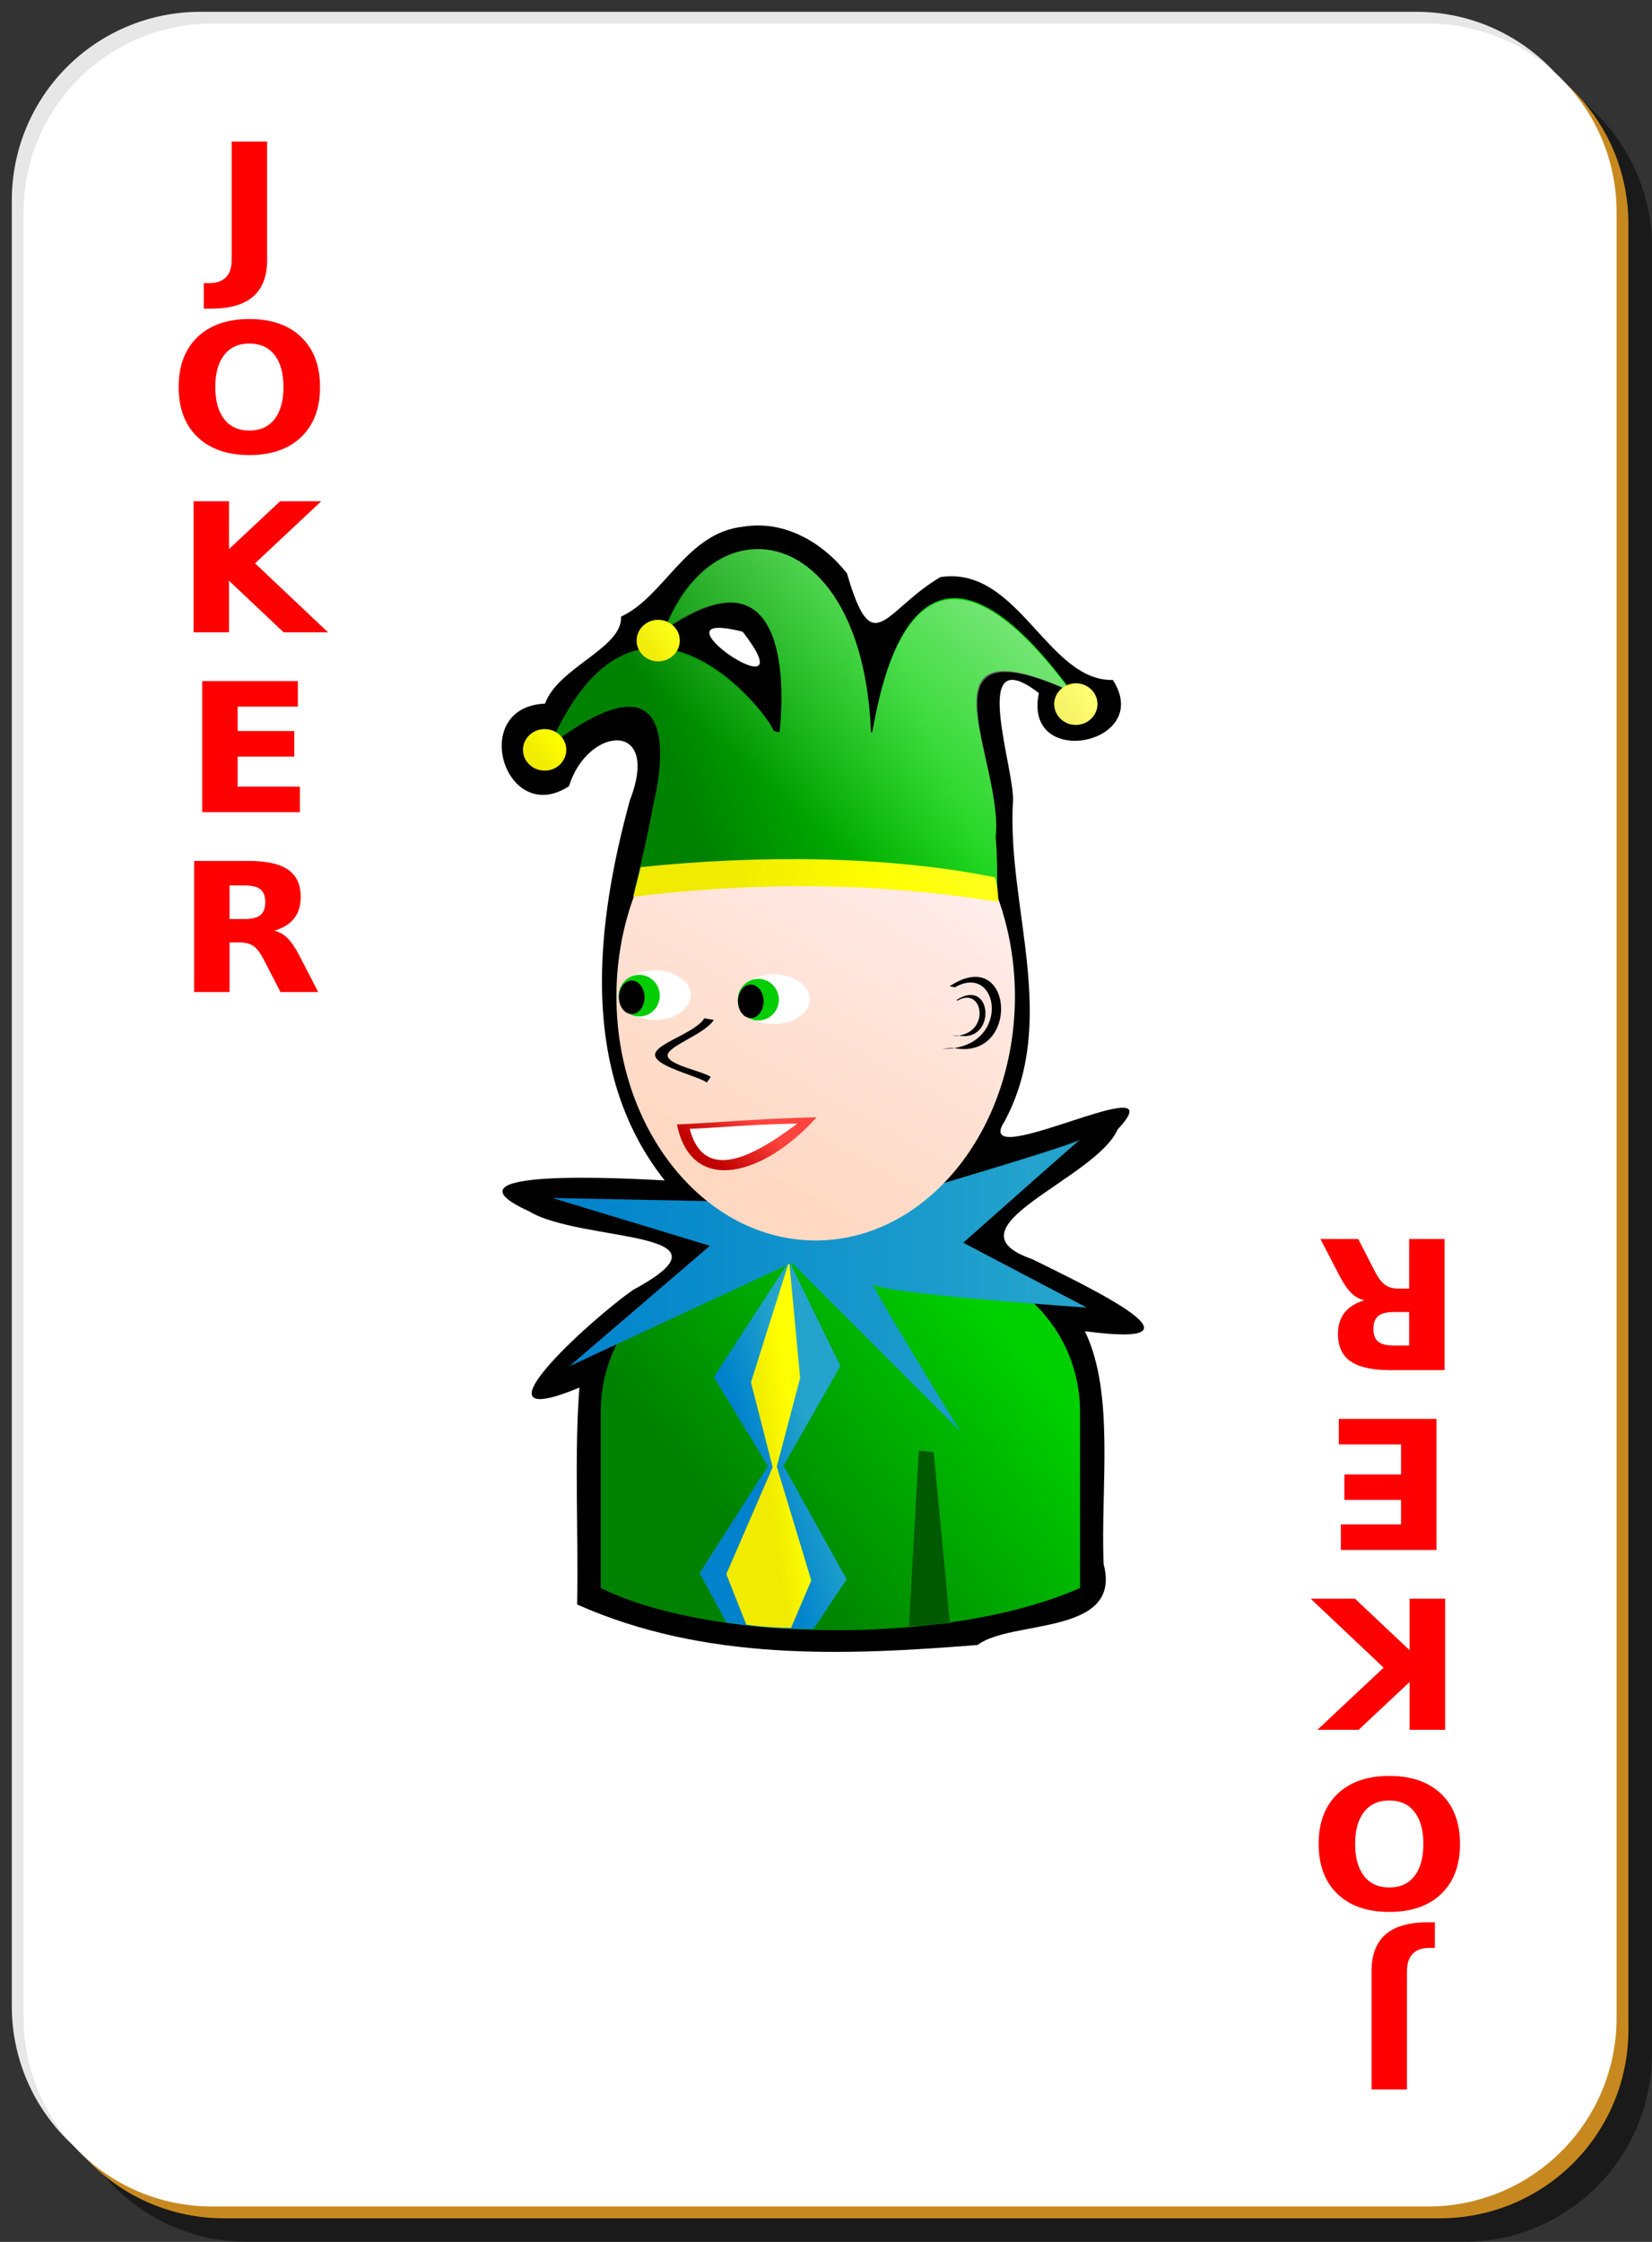
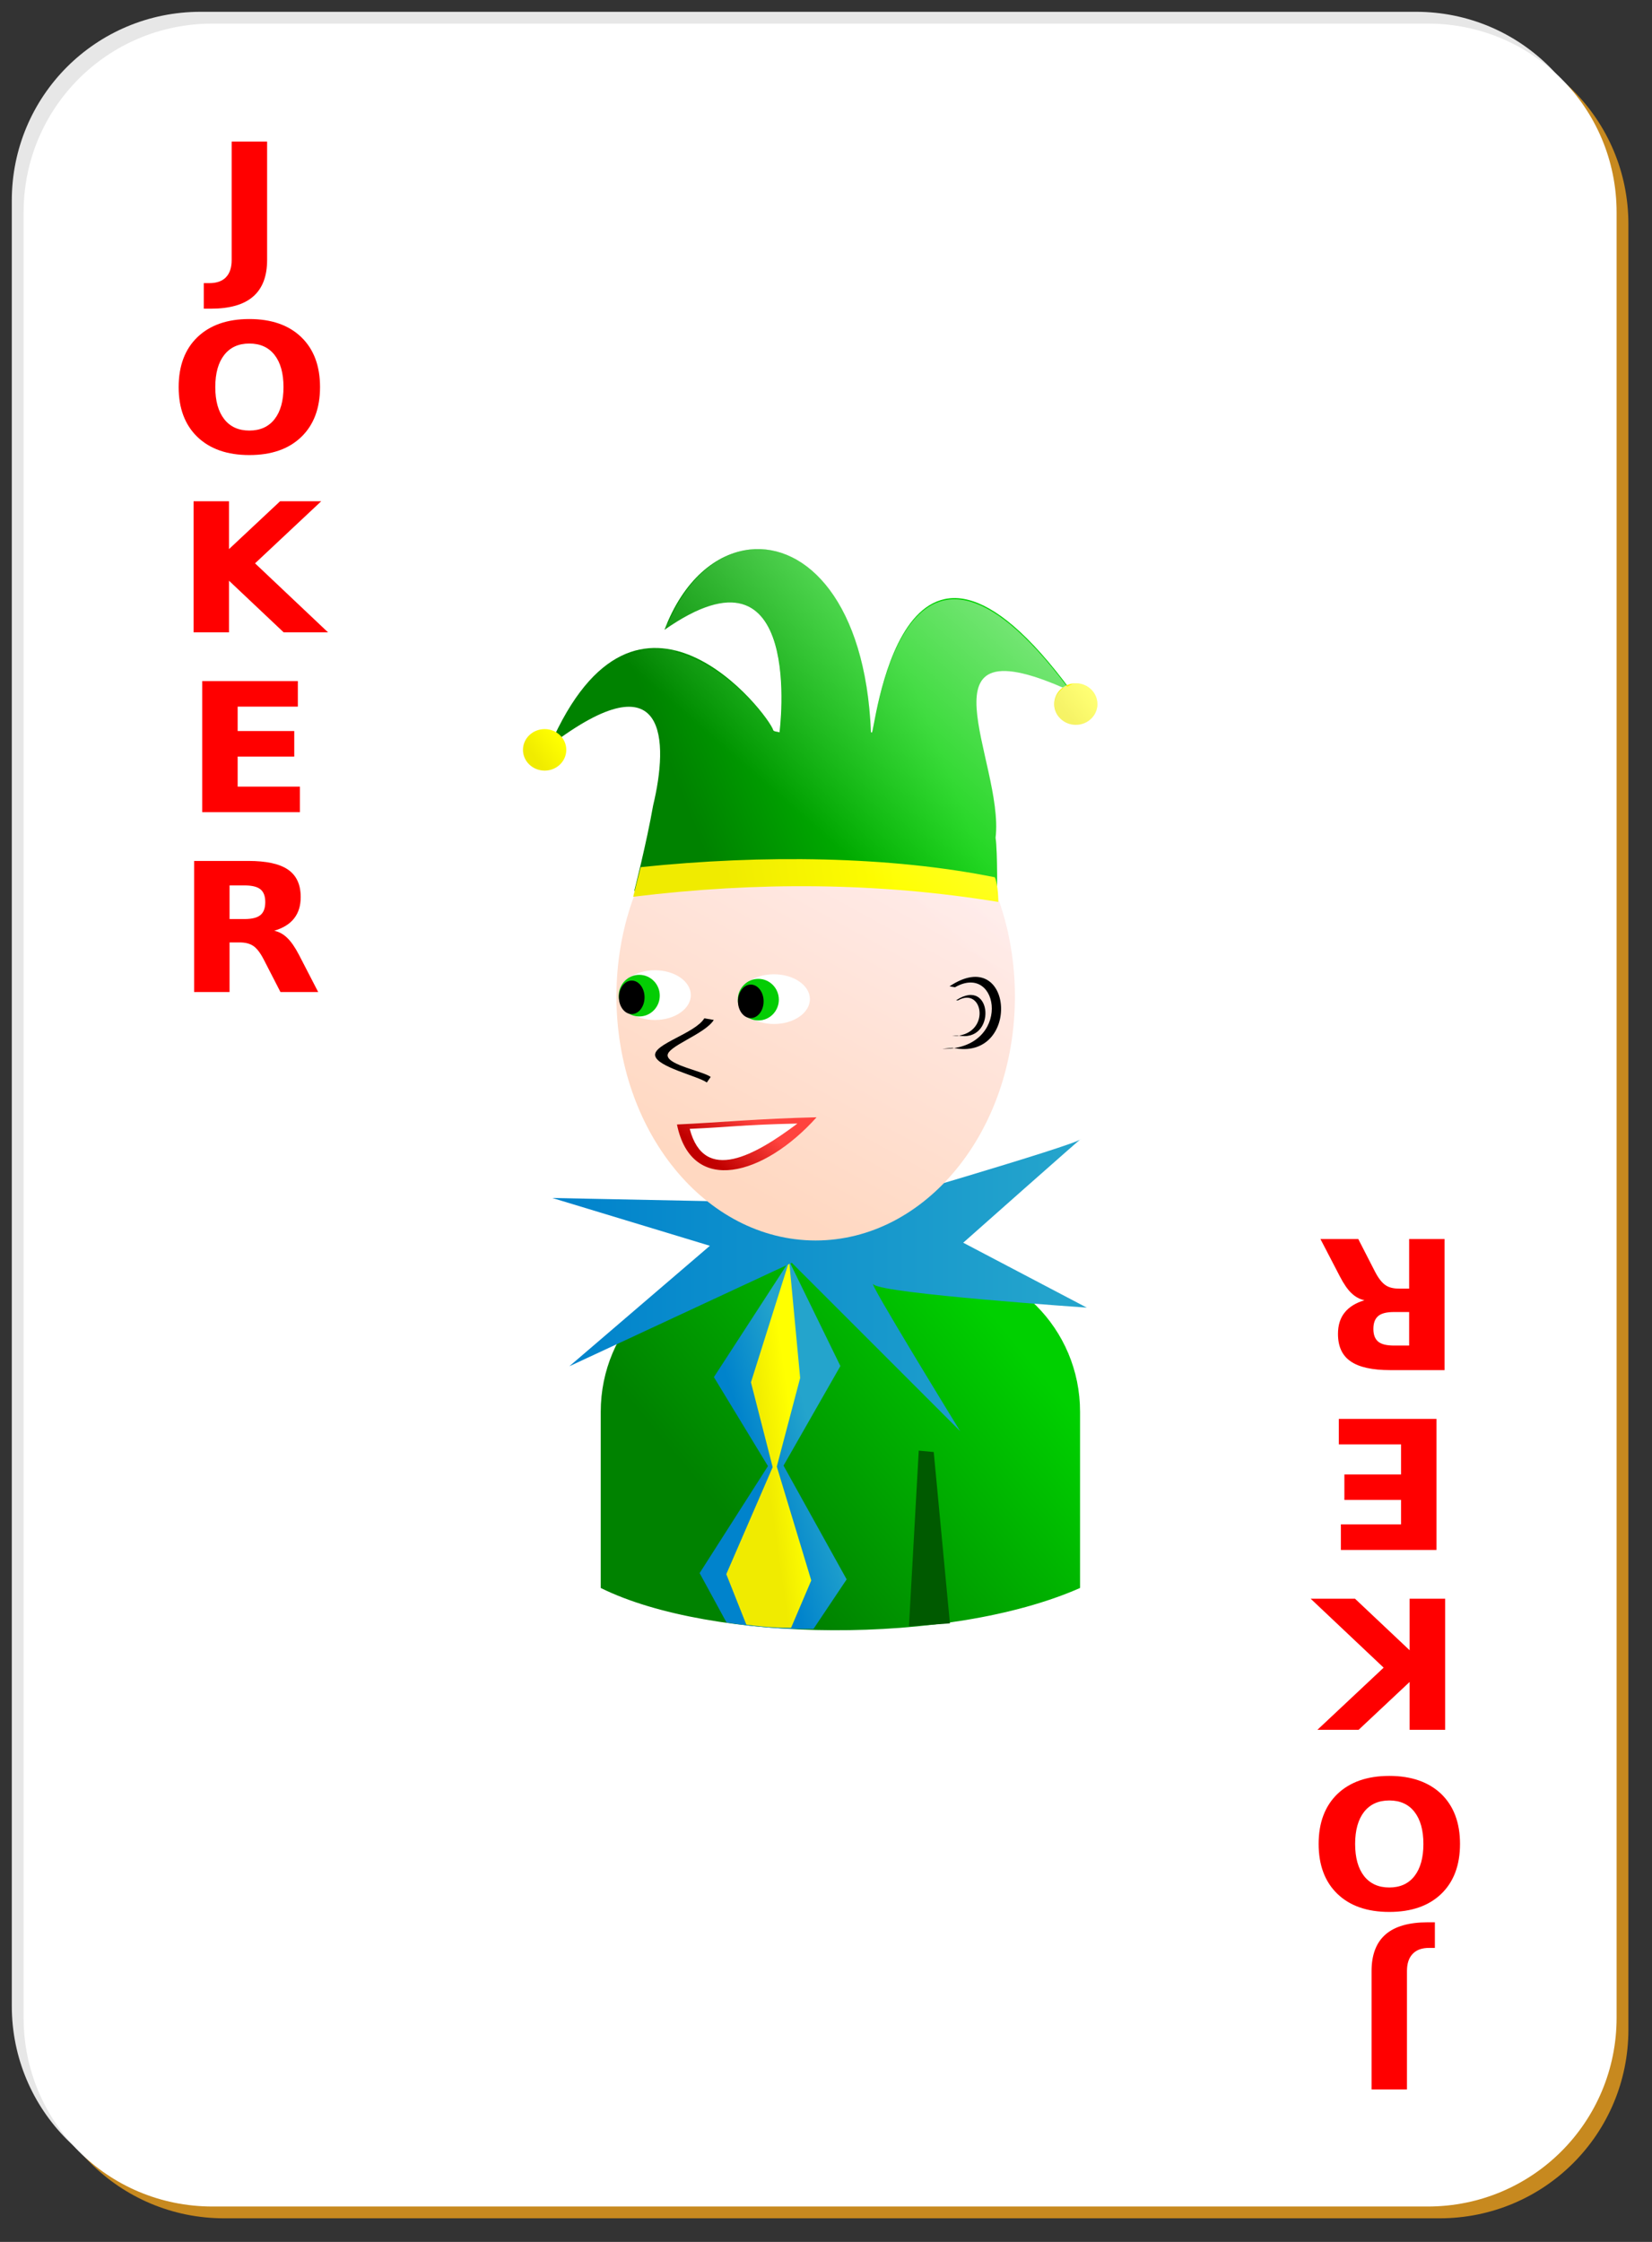
<svg xmlns="http://www.w3.org/2000/svg" xmlns:ns1="http://inkscape.sourceforge.net/DTD/sodipodi-0.dtd" xmlns:ns2="http://www.inkscape.org/namespaces/inkscape" xmlns:xlink="http://www.w3.org/1999/xlink" id="svg2" viewBox="0 0 140 190" ns1:version="0.32" version="1.0" ns2:version="0.41" y="0" x="0" ns1:docname="jk_r.svg" ns1:docbase="/home/nicu/Desktop/simple">
  <rect x="0" y="0" width="140" height="190" fill="#333333" stroke="none" />
  <ns1:namedview id="base" bordercolor="#666666" ns2:window-x="0" ns2:window-y="26" pagecolor="#ffffff" ns2:zoom="1.0000000" ns2:pageshadow="2" borderopacity="1.0" ns2:current-layer="svg2" ns2:cx="70.000000" ns2:cy="135.00000" ns2:window-height="791" ns2:pageopacity="0.0" ns2:window-width="1152" />
  <defs id="defs3">
    <linearGradient id="linearGradient5407">
      <stop id="stop5409" style="stop-color:#f0eb00" offset="0" />
      <stop id="stop5411" style="stop-color:#ffff00" offset="1" />
    </linearGradient>
    <linearGradient id="linearGradient3865">
      <stop id="stop3867" style="stop-color:#0083cc" offset="0" />
      <stop id="stop3869" style="stop-color:#24a4cc" offset="1" />
    </linearGradient>
    <linearGradient id="linearGradient3196">
      <stop id="stop3198" style="stop-color:#008200" offset="0" />
      <stop id="stop3200" style="stop-color:#00d000" offset="1" />
    </linearGradient>
    <linearGradient id="linearGradient5712" y2="415.54" xlink:href="#linearGradient3196" gradientUnits="userSpaceOnUse" y1="540.54" gradientTransform="matrix(.145 0 0 .145 167.45 227.38)" x2="449.32" x1="298.99" ns2:collect="always" />
    <linearGradient id="linearGradient5714" y2="122.96" xlink:href="#linearGradient3865" gradientUnits="userSpaceOnUse" y1="124.59" gradientTransform="translate(42.516 174.55)" x2="175.19" x1="169.79" ns2:collect="always" />
    <linearGradient id="linearGradient5716" y2="123.97" xlink:href="#linearGradient5407" gradientUnits="userSpaceOnUse" y1="124.37" gradientTransform="translate(42.516 174.55)" x2="173.86" x1="171.08" ns2:collect="always" />
    <linearGradient id="linearGradient5718" y2="111.38" xlink:href="#linearGradient3865" gradientUnits="userSpaceOnUse" y1="111.38" gradientTransform="translate(42.207 173.32)" x2="196.72" x1="154.62" ns2:collect="always" />
    <linearGradient id="linearGradient5720" y2="256.18" gradientUnits="userSpaceOnUse" y1="437.5" gradientTransform="matrix(.187 0 0 .145 144.51 214.08)" x2="484.8" x1="356.44" ns2:collect="always">
      <stop id="stop3859" style="stop-color:#ffd8c1" offset="0" />
      <stop id="stop3861" style="stop-color:#ffeded" offset="1" />
    </linearGradient>
    <linearGradient id="linearGradient5722" y2="310.92" gradientUnits="userSpaceOnUse" y1="336.45" gradientTransform="matrix(.145 0 0 .145 167.31 227.41)" x2="319.8" x1="298.1" ns2:collect="always">
      <stop id="stop6216" style="stop-color:#c10000" offset="0" />
      <stop id="stop6218" style="stop-color:#ff433e" offset="1" />
    </linearGradient>
    <linearGradient id="linearGradient5724" y2="65.1" xlink:href="#linearGradient3196" gradientUnits="userSpaceOnUse" y1="73.1" gradientTransform="translate(42.207 173.32)" x2="185.69" x1="165.47" ns2:collect="always" />
    <linearGradient id="linearGradient5726" y2="66.479" xlink:href="#linearGradient5407" gradientUnits="userSpaceOnUse" y1="68.058" gradientTransform="translate(51.828 164.06)" x2="154.43" x1="152.35" ns2:collect="always" />
    <linearGradient id="linearGradient5728" y2="66.479" xlink:href="#linearGradient5407" gradientUnits="userSpaceOnUse" y1="68.058" gradientTransform="translate(42.207 173.32)" x2="154.43" x1="152.35" ns2:collect="always" />
    <linearGradient id="linearGradient5730" y2="66.479" xlink:href="#linearGradient5407" gradientUnits="userSpaceOnUse" y1="68.058" gradientTransform="translate(87.222 169.44)" x2="154.43" x1="152.35" ns2:collect="always" />
    <linearGradient id="linearGradient5732" y2="76.889" xlink:href="#linearGradient5407" gradientUnits="userSpaceOnUse" y1="79.187" gradientTransform="translate(42.207 173.32)" x2="182.72" x1="168.5" ns2:collect="always" />
    <linearGradient id="linearGradient5734" y2="167.52" gradientUnits="userSpaceOnUse" y1="-108.13" gradientTransform="matrix(.145 0 0 .145 167.45 227.38)" x2="384.93" x1="625.7" ns2:collect="always">
      <stop id="stop2582" style="stop-color:#ffffff" offset="0" />
      <stop id="stop2584" style="stop-color:#ffffff;stop-opacity:0" offset="1" />
    </linearGradient>
  </defs>
  <g id="layer1" ns2:label="Layer 1" ns2:groupmode="layer">
    <g id="g5630">
-       <path id="rect2070" style="fill-opacity:.498;fill:#000000" d="m21 5h103c8.86 0 16 7.136 16 16v153c0 8.86-7.14 16-16 16h-103c-8.864 0-16-7.14-16-16v-153c0-8.864 7.136-16 16-16z" />
      <path id="rect1300" style="fill:#e7e7e7" d="m17 1h103c8.86 0 16 7.136 16 16v153c0 8.86-7.14 16-16 16h-103c-8.864 0-16-7.14-16-16v-153c0-8.864 7.136-16 16-16z" />
      <path id="path5624" style="fill:#c7891f" d="m19 3h103c8.86 0 16 7.136 16 16v153c0 8.86-7.14 16-16 16h-103c-8.864 0-16-7.14-16-16v-153c0-8.864 7.136-16 16-16z" />
      <path id="rect1306" style="fill:#ffffff" d="m18 2h103c8.86 0 16 7.136 16 16v153c0 8.86-7.14 16-16 16h-103c-8.864 0-16-7.14-16-16v-153c0-8.864 7.136-16 16-16z" />
    </g>
  </g>
  <path id="text1386" style="fill:#ff0000" d="m19.173 12.281h2.933v10.268c0 1.417-0.386 2.476-1.158 3.176-0.767 0.701-1.93 1.051-3.489 1.051h-0.594v-2.216h0.457c0.61 0 1.069-0.17 1.379-0.51 0.315-0.341 0.472-0.841 0.472-1.501v-10.268m1.463 17.519c-0.894 0-1.587 0.331-2.08 0.991-0.492 0.66-0.739 1.589-0.739 2.787 0 1.194 0.247 2.121 0.739 2.781 0.493 0.66 1.186 0.99 2.08 0.99 0.898 0 1.594-0.33 2.087-0.99 0.492-0.66 0.739-1.587 0.739-2.781 0-1.198-0.247-2.127-0.739-2.787-0.493-0.66-1.189-0.991-2.087-0.991m0-2.125c1.828 0 3.26 0.523 4.296 1.569s1.553 2.491 1.554 4.334c-0.001 1.839-0.518 3.281-1.554 4.327s-2.468 1.569-4.296 1.569c-1.823 0-3.255-0.523-4.296-1.569-1.036-1.046-1.554-2.488-1.554-4.327 0-1.843 0.518-3.288 1.554-4.334 1.041-1.046 2.473-1.569 4.296-1.569m-4.616 15.806h2.932v4.151l4.228-4.151h3.405l-5.477 5.385 6.04 5.987h-3.671l-4.525-4.479v4.479h-2.932v-11.372m0.716 15.599h7.914v2.217h-4.982v2.117h4.685v2.217h-4.685v2.605h5.149v2.217h-8.081v-11.373m3.496 20.643c0.614 0 1.054-0.115 1.318-0.343 0.269-0.229 0.403-0.605 0.403-1.128 0-0.518-0.134-0.888-0.403-1.112-0.264-0.223-0.704-0.335-1.318-0.335h-1.234v2.918h1.234m-1.234 2.026v4.303h-2.933v-11.372h4.479c1.498 0 2.595 0.251 3.291 0.754 0.701 0.503 1.051 1.298 1.051 2.384 0 0.752-0.183 1.369-0.548 1.851-0.361 0.483-0.907 0.838-1.638 1.067 0.401 0.091 0.759 0.299 1.074 0.624 0.32 0.32 0.642 0.808 0.967 1.463l1.592 3.229h-3.123l-1.386-2.826c-0.279-0.568-0.564-0.957-0.853-1.165-0.285-0.208-0.665-0.312-1.143-0.312h-0.83" transform="scale(1.024 .977)" />
  <path id="text1408" style="fill:#ff0000" d="m-116.44-181.25h2.93v10.27c0 1.42-0.39 2.48-1.16 3.18s-1.93 1.05-3.49 1.05h-0.59v-2.22h0.46c0.61 0 1.06-0.17 1.37-0.51 0.32-0.34 0.48-0.84 0.48-1.5v-10.27m1.46 17.52c-0.89 0-1.59 0.33-2.08 0.99s-0.74 1.59-0.74 2.79c0 1.19 0.25 2.12 0.74 2.78s1.19 0.99 2.08 0.99c0.9 0 1.59-0.33 2.09-0.99 0.49-0.66 0.74-1.59 0.74-2.78 0-1.2-0.25-2.13-0.74-2.79-0.5-0.66-1.19-0.99-2.09-0.99m0-2.12c1.83 0 3.26 0.52 4.3 1.57 1.03 1.04 1.55 2.49 1.55 4.33s-0.52 3.28-1.55 4.33c-1.04 1.04-2.47 1.57-4.3 1.57-1.82 0-3.26-0.53-4.3-1.57-1.03-1.05-1.55-2.49-1.55-4.33s0.52-3.29 1.55-4.33c1.04-1.05 2.48-1.57 4.3-1.57m-4.62 15.8h2.94v4.15l4.22-4.15h3.41l-5.48 5.39 6.04 5.98h-3.67l-4.52-4.47v4.47h-2.94v-11.37m0.72 15.6h7.91v2.22h-4.98v2.12h4.69v2.21h-4.69v2.61h5.15v2.21h-8.08v-11.37m3.5 20.64c0.61 0 1.05-0.11 1.31-0.34 0.27-0.23 0.41-0.6 0.41-1.13 0-0.51-0.14-0.88-0.41-1.11-0.26-0.22-0.7-0.33-1.31-0.33h-1.24v2.91h1.24m-1.24 2.03v4.3h-2.93v-11.37h4.48c1.5 0 2.59 0.25 3.29 0.76 0.7 0.5 1.05 1.29 1.05 2.38 0 0.75-0.18 1.37-0.55 1.85-0.36 0.48-0.91 0.84-1.64 1.07 0.4 0.09 0.76 0.3 1.08 0.62s0.64 0.81 0.96 1.46l1.6 3.23h-3.13l-1.38-2.82c-0.28-0.57-0.57-0.96-0.86-1.17-0.28-0.21-0.66-0.31-1.14-0.31h-0.83" transform="scale(-1.024 -.977)" />
  <g id="g2715" transform="matrix(1 0 0 1 -149.08 -176.97)">
-     <path id="path1619" ns1:nodetypes="cccccccccccccccccccccccc" style="fill:#000000" d="m212.11 221.6c-4.88 0.49-6.68 5.9-10.4 7.63 0.14 2.67-5.31 4.27-6.44 7.37-6.54 0.29-3.39 10.52 2.03 7 1.57-5.1 7.82-5.65 5.16 1.19-2.83 10.38-4.42 22.92 2.95 32.22-3.34-0.18-19.62-1.08-11.51 2.61 4.42 2.69 18.37 1.52 8.86 6.65-3.82 2.66-14.35 12.34-4.58 8.3-0.44 5.7-0.07 12.34-0.19 18.38 10.82 4.81 22.57 4.34 33.94 3.43 2.82-2.17 12.29-0.74 10.68-6.84-0.28-6.38 0.98-14.45-1.59-19.75 11.31 1.5 0.65-3.58-4.47-6.11-7.67-2.66 5.39-6.75 7.25-11 5.34-5.65-12.64 4.02-9.58-0.69 4.59-8.57 0.26-17.96 0.69-26.89 0.36-2.53-3.91-14.12 2.21-9.39-1.38 6.58 9.79 4.34 6.27-1.11-5.57 0.1-8.01-9.72-14.62-8.72-4.83 2.87-5.72 7.23-7.91-0.31-2.07-2.64-5.3-4.52-8.75-3.97zm-0.09 8.91c5.9 7.62-8.66-2.21 0 0z" />
    <path id="path1623" ns1:nodetypes="ccccccc" style="fill:url(#linearGradient5712)" d="m212.71 283.9c-7.05 0-12.72 5.67-12.72 12.72v14.93c9.38 4.65 29.52 4.9 40.62 0v-14.93c0-7.05-5.68-12.72-12.73-12.72h-15.17z" />
    <path id="path1625" ns1:nodetypes="cccccccccc" style="fill-rule:evenodd;fill:url(#linearGradient5714)" d="m215.96 283.85l-6.38 9.83 4.58 7.54-5.79 9.07 2.28 4.19c2.55 0.4 4.96 0.58 7.37 0.54l2.81-4.2-5.35-9.64 4.82-8.44-4.34-8.89z" />
    <path id="path1627" ns1:nodetypes="cccccccccc" style="fill-rule:evenodd;fill:url(#linearGradient5716)" d="m215.96 283.85l-3.24 10.27 1.84 7.19-3.93 9.07 1.7 4.28c1.57 0.22 2.97 0.27 3.79 0.27l1.71-4.02-2.92-9.65 1.98-7.51-0.93-9.9z" />
    <path id="path1629" ns1:nodetypes="cccccccccccc" style="fill-rule:evenodd;fill:url(#linearGradient5718)" d="m208.85 278.76l-12.96-0.26 13.35 4.05-11.91 10.21 18.85-8.77 14.27 14.27s-8.12-13.22-7.33-12.43c0.78 0.78 18.06 1.96 18.06 1.96l-10.47-5.5s10.47-9.29 9.95-8.77c-0.53 0.53-18.98 5.89-18.98 5.89l-12.83-0.65z" />
    <path id="path1631" style="fill:url(#linearGradient5720)" d="m235.09 261.42c0 11.42-7.57 20.68-16.89 20.68s-16.88-9.26-16.88-20.68c0-11.41 7.56-20.67 16.88-20.67s16.89 9.26 16.89 20.67z" />
    <g id="g1633" transform="matrix(.145 0 0 .098 167.11 238.14)">
      <path id="path1635" style="fill:#ffffff" transform="translate(-4 -6)" d="m353 245.86c0 11.87-9.41 21.5-21 21.5s-21-9.63-21-21.5 9.41-21.5 21-21.5 21 9.63 21 21.5z" />
      <path id="path1637" style="fill:#04cd04" transform="matrix(.571 0 0 .837 129.29 34.524)" d="m353 245.86c0 11.87-9.41 21.5-21 21.5s-21-9.63-21-21.5 9.41-21.5 21-21.5 21 9.63 21 21.5z" />
      <path id="path1639" style="fill:#000000" transform="matrix(.357 0 0 .674 195.93 76.048)" d="m353 245.86c0 11.87-9.41 21.5-21 21.5s-21-9.63-21-21.5 9.41-21.5 21-21.5 21 9.63 21 21.5z" />
    </g>
    <g id="g1641" transform="matrix(.145 0 0 .098 157.02 237.8)">
      <path id="path1643" style="fill:#ffffff" transform="translate(-4 -6)" d="m353 245.86c0 11.87-9.41 21.5-21 21.5s-21-9.63-21-21.5 9.41-21.5 21-21.5 21 9.63 21 21.5z" />
      <path id="path1645" style="fill:#04cd04" transform="matrix(.571 0 0 .837 129.29 34.524)" d="m353 245.86c0 11.87-9.41 21.5-21 21.5s-21-9.63-21-21.5 9.41-21.5 21-21.5 21 9.63 21 21.5z" />
      <path id="path1647" style="fill:#000000" transform="matrix(.357 0 0 .674 195.93 76.048)" d="m353 245.86c0 11.87-9.41 21.5-21 21.5s-21-9.63-21-21.5 9.41-21.5 21-21.5 21 9.63 21 21.5z" />
    </g>
    <path id="path1651" ns1:nodetypes="ccc" style="fill-rule:evenodd;fill:url(#linearGradient5722)" d="m206.45 272.27c1.24 6.08 7.4 4.34 11.83-0.61-4.86 0.11-8.18 0.44-11.83 0.61z" />
    <path id="path1653" ns1:nodetypes="ccccc" style="fill:#005a00" d="m226.94 299.91l1.27 0.12 1.37 14.52-3.47 0.25 0.83-14.89z" />
    <path id="path1655" ns1:nodetypes="ccccccc" style="fill-rule:evenodd;fill:#000000" d="m208.77 263.27c-0.79 1.29-4.33 2.18-4.17 3.16 0.17 0.97 3.59 1.72 4.38 2.28l0.33-0.47c-0.7-0.5-3.51-0.98-3.65-1.78-0.13-0.8 3.17-1.84 3.91-3.05l-0.8-0.14z" />
    <path id="path1657" ns1:nodetypes="ccccccccccccc" style="fill-rule:evenodd;fill:url(#linearGradient5724)" d="m212.64 223.54c-2.88 0.31-5.66 2.61-7.25 6.81 11.99-8.4 9.75 8.69 9.75 8.69-0.15-0.07-0.49-0.06-0.53-0.19-0.38-1.32-11.5-15.78-18.93 1.31 10.03-7.63 10.05-0.33 8.75 5.07-0.57 3.25-1.6 7.25-1.6 7.25 10.42-2.21 20.42-1.05 30.75 0.78 0 0 0.05-4.14-0.13-5.29 0.76-6.44-7.19-18.67 6.45-12.39-14.66-19.98-16.75 4.22-16.94 3.46 0-0.01-0.06 0.01-0.07 0-0.44-11.04-5.48-16.01-10.25-15.5z" />
-     <path id="path1659" style="fill:url(#linearGradient5726)" d="m206.69 231.26c0 0.97-0.82 1.76-1.83 1.76s-1.83-0.79-1.83-1.76 0.82-1.76 1.83-1.76 1.83 0.79 1.83 1.76z" />
    <path id="path1661" ns1:nodetypes="ccc" style="fill-rule:evenodd;fill:#ffffff" d="m207.53 272.64c1.24 4.71 5.57 2.22 9.13-0.45-4.85 0.11-5.48 0.29-9.13 0.45z" />
    <path id="path1663" style="fill:url(#linearGradient5728)" d="m197.07 240.52c0 0.97-0.82 1.76-1.83 1.76-1.02 0-1.84-0.79-1.84-1.76s0.82-1.76 1.84-1.76c1.01 0 1.83 0.79 1.83 1.76z" />
    <path id="path1665" style="fill:url(#linearGradient5730)" d="m242.08 236.64c0 0.97-0.82 1.76-1.83 1.76s-1.83-0.79-1.83-1.76 0.82-1.76 1.83-1.76 1.83 0.79 1.83 1.76z" />
    <path id="path1667" ns1:nodetypes="ccccc" style="fill-rule:evenodd;fill:#000000" d="m229.8 265.77c5.82 1.25 5.23-8.87-0.25-5.21l0.46 0.08c3.84-2.19 4.84 5.29-1.06 5.22l0.85-0.09z" />
    <path id="path1669" ns1:nodetypes="ccccc" style="fill-rule:evenodd;fill:#000000" d="m230.24 264.72c3.32 0.72 2.99-5.06-0.14-2.97h0.17c2.19-1.25 2.85 3.07-0.51 3.03l0.48-0.06z" />
    <path id="path1671" ns1:nodetypes="ccccc" style="fill-rule:evenodd;fill:url(#linearGradient5732)" d="m202.74 252.97l0.64-2.51c10.37-1.08 21.16-0.93 30.01 0.86 0.29 0.65 0.29 2.09 0.29 2.09-10.17-1.66-20.41-1.73-30.94-0.44z" />
    <path id="path1673" style="fill:url(#linearGradient5734)" d="m212.65 223.54c-2.75 0.3-5.35 2.46-6.97 6.28-0.26-0.14-0.49-0.31-0.81-0.31-1.01 0-1.85 0.78-1.85 1.75 0 0.36 0.21 0.66 0.41 0.94-2.45 0.44-4.95 2.39-7.19 6.97-0.29-0.21-0.6-0.41-1-0.41-1.01 0-1.84 0.78-1.84 1.75s0.83 1.78 1.84 1.78 1.82-0.81 1.82-1.78c0-0.39-0.22-0.68-0.44-0.97 9-6.36 9.07 0.48 7.81 5.69-0.56 3.25-1.59 7.25-1.59 7.25h0.03l-0.13 0.5c0.03-0.01 0.07 0 0.1 0-0.95 2.58-1.5 5.42-1.5 8.44 0 7.28 3.1 13.66 7.75 17.34h-0.25l-12.94-0.25 13.34 4.03-11.9 10.22 4.25-1.97c-0.93 1.77-1.6 3.7-1.6 5.84v14.91c2.75 1.36 6.51 2.23 10.6 2.81l0.06 0.13c0.57 0.09 1.1 0.06 1.66 0.12l0.03 0.07c1.57 0.22 2.96 0.24 3.78 0.25l0.03-0.04c0.62 0.02 1.26 0.14 1.87 0.13 2.74 0.07 5.38-0.14 8.1-0.38v0.16l3.47-0.25-0.03-0.19c4.08-0.58 7.95-1.44 11.06-2.81v-14.91c0-3.63-1.55-6.87-3.97-9.18 1.74 0.13 4.53 0.34 4.53 0.34l-10.47-5.5s10.46-9.3 9.94-8.78c-0.32 0.32-6.32 2.14-11.72 3.75 3.73-3.79 6.16-9.45 6.16-15.84 0-3-0.54-5.81-1.47-8.38 0-0.08-0.03-0.24-0.03-0.37 0-0.75 0.03-3.67-0.13-4.69 0.74-6.3-6.71-18.06 5.72-12.69-0.44 0.32-0.75 0.78-0.75 1.34 0 0.98 0.8 1.79 1.81 1.79s1.85-0.81 1.85-1.79c0-0.97-0.84-1.75-1.85-1.75-0.28 0-0.48 0.18-0.72 0.29-14.29-19-16.37 4.62-16.56 3.87 0-0.01-0.06 0.01-0.06 0-0.44-11.04-5.49-16.01-10.25-15.5zm-0.66 4.63c4.43 1.26 3.16 10.87 3.16 10.87-0.15-0.07-0.5-0.06-0.53-0.19-0.22-0.75-3.88-5.54-8.34-6.62 0.2-0.29 0.4-0.6 0.4-0.97 0-0.51-0.23-0.96-0.59-1.28 2.58-1.66 4.56-2.2 5.9-1.81z" />
  </g>
</svg>